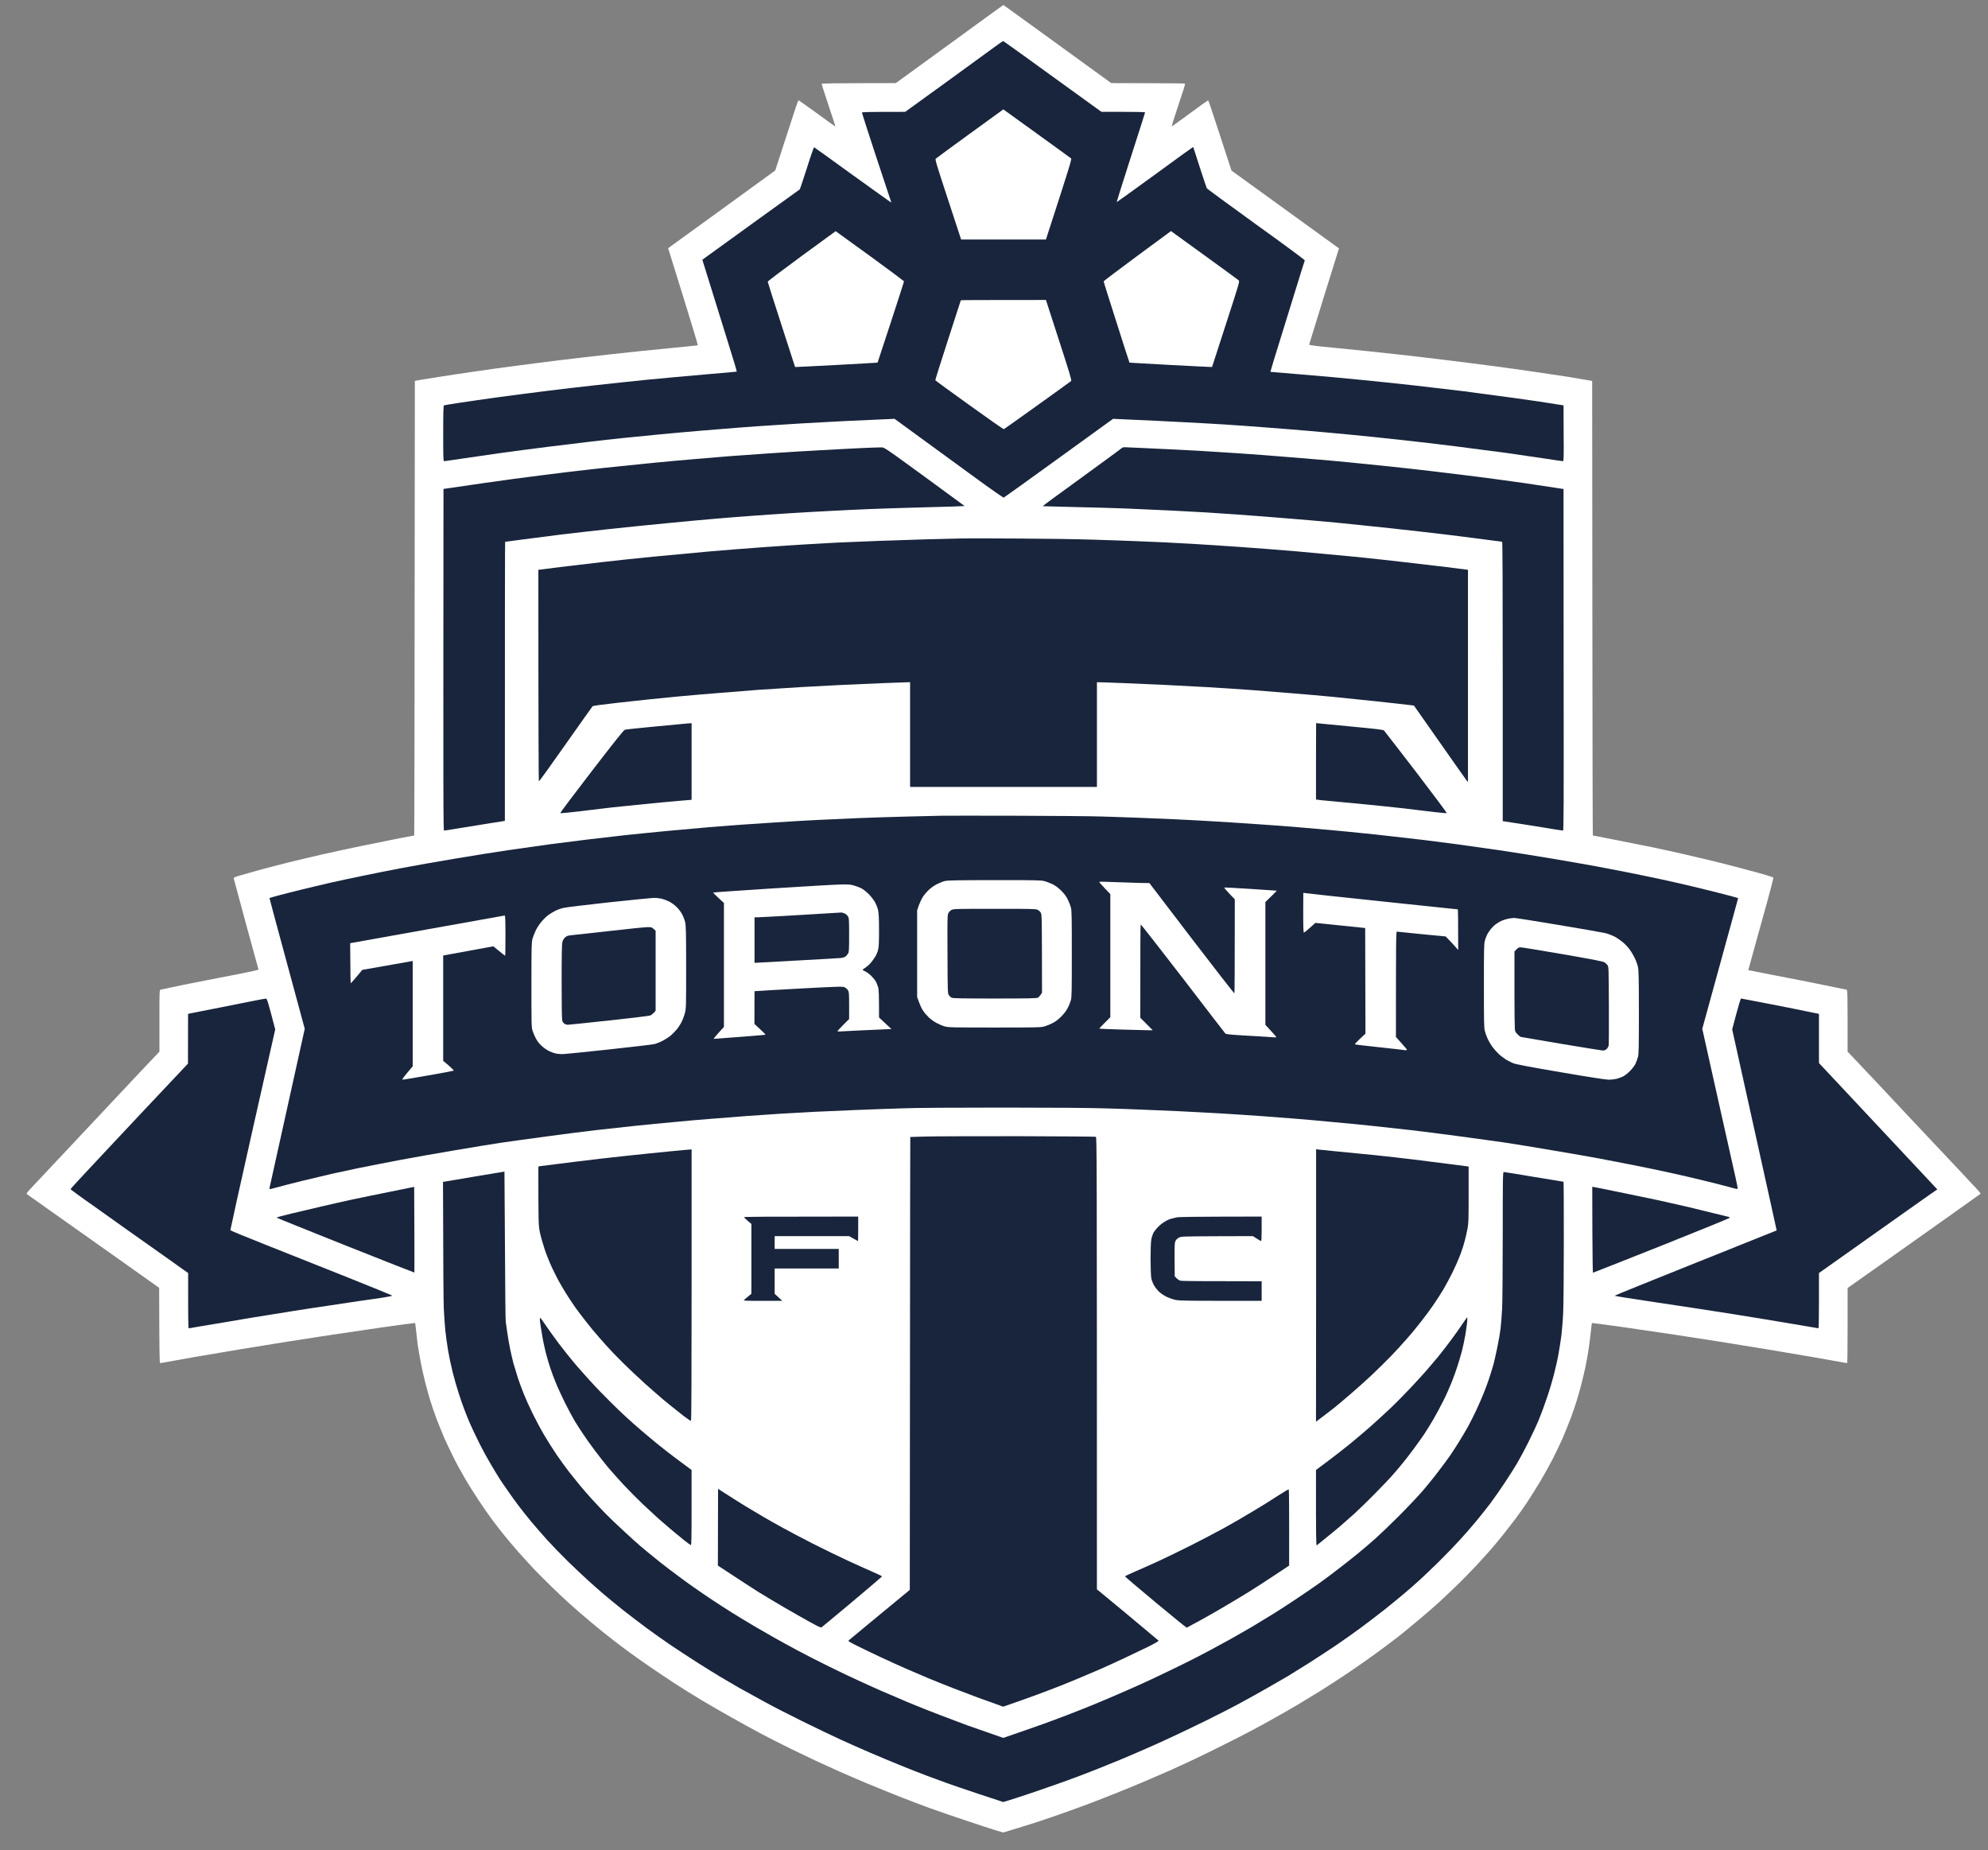
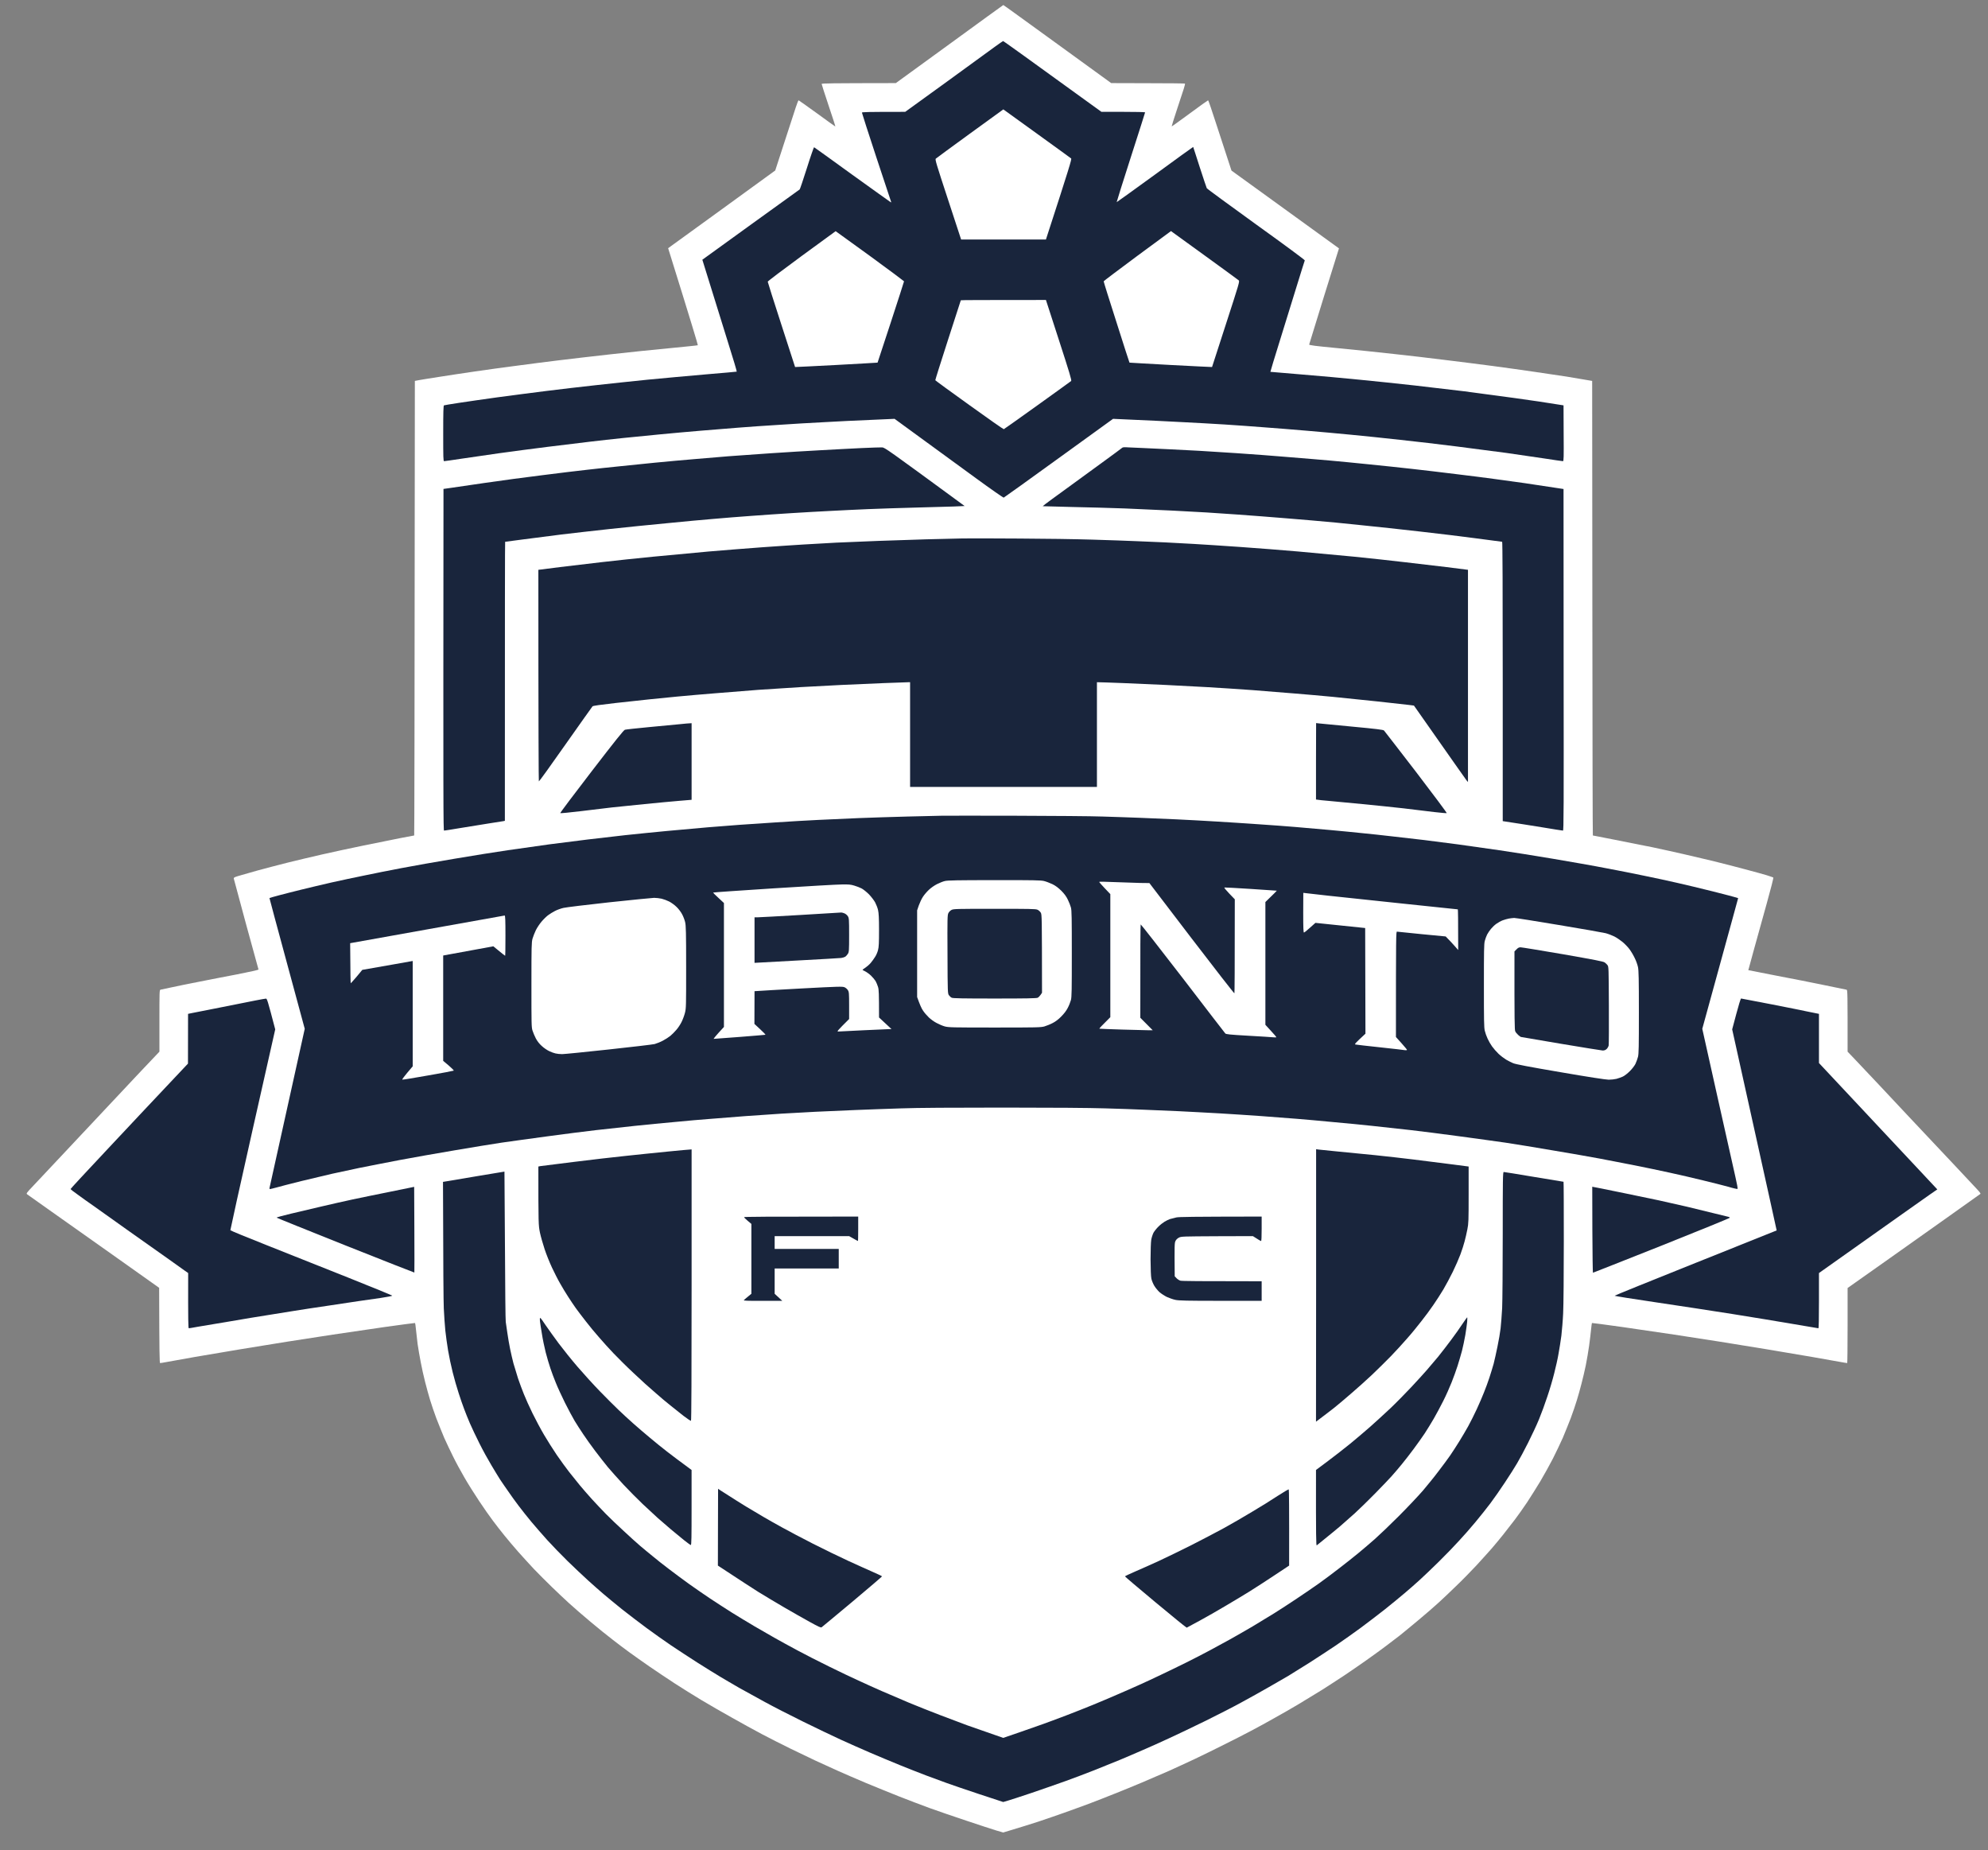
<svg xmlns="http://www.w3.org/2000/svg" width="72" height="67" viewBox="0 0 72 67" fill="none">
  <rect x="0" y="0" width="72" height="67" fill="#808080" stroke="none" />
  <path d="M34.387 1.597L32.444 3.009C30.041 3.013 29.758 3.016 29.758 3.041C29.758 3.055 29.872 3.409 30.01 3.823C30.151 4.241 30.261 4.581 30.254 4.581C30.247 4.581 29.95 4.368 29.592 4.106C29.231 3.844 28.93 3.632 28.923 3.632C28.913 3.632 28.866 3.749 28.82 3.89C28.774 4.032 28.59 4.605 28.406 5.161L28.077 6.173C27.759 6.407 26.885 7.037 25.933 7.73L24.198 8.987C25.044 11.701 25.281 12.494 25.274 12.501C25.267 12.508 24.811 12.554 24.266 12.607C23.717 12.657 22.747 12.759 22.11 12.83C21.47 12.901 20.62 13 20.217 13.05C19.817 13.099 19.145 13.184 18.727 13.241C18.306 13.294 17.627 13.389 17.212 13.449C16.798 13.51 16.207 13.598 15.896 13.648C15.588 13.697 15.262 13.747 15.177 13.764L15.025 13.793C15.015 26.551 15.008 30.253 15.001 30.253C14.997 30.253 14.76 30.299 14.477 30.352C14.194 30.409 13.595 30.529 13.146 30.621C12.697 30.713 12.024 30.858 11.652 30.943C11.281 31.028 10.725 31.159 10.414 31.237C10.106 31.315 9.614 31.442 9.32 31.523C9.03 31.605 8.715 31.693 8.623 31.722C8.489 31.764 8.46 31.778 8.467 31.814C8.471 31.838 8.673 32.582 8.913 33.47C9.158 34.358 9.359 35.094 9.363 35.108C9.366 35.119 9.041 35.193 8.584 35.282C8.149 35.363 7.526 35.487 7.2 35.551C6.871 35.615 6.432 35.703 6.227 35.749C6.018 35.791 5.834 35.83 5.813 35.837C5.774 35.848 5.774 35.919 5.774 36.963V38.081C5.406 38.467 4.84 39.065 4.281 39.663C3.722 40.258 2.862 41.174 2.37 41.698C1.878 42.222 1.354 42.778 1.209 42.933C0.954 43.202 0.943 43.216 0.986 43.248C1.011 43.266 1.34 43.5 1.715 43.765C2.094 44.03 3.159 44.784 4.082 45.439L5.764 46.632C5.771 49.066 5.778 49.357 5.799 49.357C5.817 49.357 5.933 49.339 6.061 49.314C6.188 49.289 6.641 49.208 7.066 49.134C7.491 49.063 8.227 48.939 8.701 48.858C9.175 48.78 9.943 48.656 10.403 48.582C10.867 48.511 11.607 48.394 12.053 48.327C12.495 48.26 13.344 48.136 13.935 48.051C14.526 47.969 15.022 47.902 15.029 47.906C15.039 47.913 15.054 48.015 15.064 48.132C15.075 48.252 15.103 48.49 15.124 48.663C15.149 48.833 15.199 49.13 15.238 49.325C15.273 49.52 15.347 49.849 15.4 50.054C15.454 50.263 15.531 50.549 15.577 50.694C15.62 50.843 15.723 51.137 15.8 51.349C15.882 51.562 16.013 51.884 16.09 52.068C16.172 52.248 16.314 52.553 16.409 52.74C16.501 52.931 16.685 53.267 16.816 53.494C16.943 53.717 17.188 54.106 17.354 54.354C17.52 54.605 17.747 54.927 17.857 55.072C17.966 55.221 18.154 55.458 18.271 55.603C18.391 55.752 18.61 56.01 18.759 56.18C18.908 56.35 19.169 56.633 19.336 56.813C19.506 56.99 19.799 57.284 19.987 57.465C20.175 57.649 20.458 57.914 20.617 58.059C20.776 58.204 21.119 58.502 21.381 58.721C21.643 58.941 22.001 59.231 22.178 59.365C22.351 59.503 22.624 59.705 22.783 59.822C22.942 59.938 23.268 60.169 23.512 60.338C23.756 60.505 24.167 60.781 24.428 60.951C24.69 61.12 25.129 61.397 25.402 61.559C25.674 61.722 26.177 62.012 26.52 62.203C26.86 62.395 27.348 62.664 27.603 62.798C27.858 62.932 28.311 63.163 28.608 63.308C28.905 63.453 29.312 63.647 29.514 63.743C29.716 63.835 30.077 64.001 30.321 64.111C30.565 64.221 31.032 64.422 31.361 64.561C31.687 64.695 32.221 64.914 32.544 65.042C32.866 65.169 33.368 65.36 33.658 65.466C33.952 65.573 34.557 65.781 35.007 65.93C35.456 66.082 35.941 66.238 36.079 66.281L36.334 66.355C36.95 66.171 37.343 66.047 37.604 65.962C37.866 65.874 38.284 65.732 38.532 65.643C38.783 65.555 39.186 65.406 39.427 65.318C39.671 65.226 40.099 65.059 40.379 64.946C40.659 64.837 41.101 64.653 41.363 64.543C41.625 64.433 42.057 64.246 42.325 64.129C42.591 64.008 43.016 63.814 43.263 63.697C43.511 63.58 43.982 63.35 44.304 63.187C44.626 63.028 45.079 62.798 45.309 62.674C45.539 62.554 45.928 62.342 46.169 62.203C46.413 62.069 46.806 61.843 47.043 61.701C47.28 61.559 47.662 61.326 47.896 61.181C48.126 61.036 48.487 60.798 48.703 60.657C48.915 60.515 49.262 60.275 49.474 60.126C49.687 59.977 50.002 59.747 50.172 59.62C50.342 59.493 50.575 59.316 50.692 59.224C50.805 59.132 51.106 58.887 51.354 58.679C51.601 58.473 51.931 58.19 52.083 58.049C52.235 57.911 52.529 57.635 52.734 57.433C52.943 57.235 53.275 56.895 53.474 56.682C53.672 56.467 53.919 56.191 54.026 56.07C54.132 55.946 54.319 55.724 54.44 55.571C54.56 55.419 54.751 55.175 54.861 55.03C54.971 54.885 55.172 54.602 55.307 54.4C55.438 54.198 55.657 53.855 55.788 53.635C55.919 53.416 56.121 53.048 56.241 52.818C56.358 52.588 56.517 52.248 56.599 52.068C56.676 51.884 56.807 51.562 56.889 51.349C56.967 51.137 57.069 50.843 57.112 50.694C57.158 50.549 57.232 50.28 57.278 50.1C57.328 49.916 57.395 49.619 57.434 49.435C57.469 49.254 57.526 48.936 57.554 48.727C57.582 48.522 57.614 48.252 57.625 48.132C57.636 48.015 57.65 47.913 57.66 47.906C57.667 47.902 58.163 47.969 58.754 48.051C59.345 48.136 60.194 48.26 60.637 48.327C61.083 48.394 61.822 48.511 62.286 48.582C62.746 48.656 63.514 48.78 63.988 48.858C64.462 48.939 65.198 49.063 65.623 49.134C66.048 49.208 66.504 49.289 66.639 49.314C66.773 49.339 66.89 49.357 66.901 49.357C66.908 49.357 66.915 48.744 66.915 47.998V46.639C67.251 46.405 67.828 45.995 68.419 45.577C69.01 45.159 69.99 44.466 70.596 44.034C71.204 43.602 71.71 43.241 71.725 43.231C71.739 43.22 71.696 43.16 71.615 43.075C71.54 42.997 71.183 42.615 70.819 42.225C70.454 41.84 69.994 41.348 69.796 41.139C69.597 40.927 69.275 40.583 69.077 40.375C68.879 40.166 68.419 39.674 68.055 39.285C67.69 38.899 67.283 38.467 67.152 38.329L66.915 38.081C66.915 35.919 66.915 35.848 66.876 35.837C66.855 35.834 66.501 35.76 66.087 35.675C65.673 35.59 64.883 35.431 64.331 35.328C63.776 35.222 63.323 35.133 63.319 35.13C63.319 35.13 63.411 34.79 63.525 34.376C63.641 33.965 63.85 33.212 63.988 32.709C64.13 32.203 64.236 31.785 64.225 31.775C64.215 31.768 64.108 31.732 63.988 31.693C63.864 31.658 63.507 31.555 63.192 31.474C62.877 31.389 62.349 31.254 62.02 31.173C61.691 31.095 61.224 30.985 60.98 30.929C60.739 30.872 60.23 30.762 59.855 30.681C59.476 30.603 58.839 30.476 58.432 30.398C58.028 30.317 57.692 30.253 57.689 30.253C57.681 30.253 57.674 26.551 57.671 22.025L57.664 13.793C57.204 13.715 56.91 13.665 56.715 13.633C56.521 13.605 56.029 13.531 55.622 13.471C55.215 13.411 54.507 13.311 54.05 13.251C53.594 13.191 52.815 13.092 52.316 13.032C51.817 12.968 50.996 12.873 50.494 12.819C49.988 12.763 49.089 12.667 48.491 12.611C47.602 12.526 47.408 12.501 47.415 12.473C47.418 12.455 47.662 11.666 47.956 10.717L48.494 8.994C46.866 7.815 45.989 7.182 45.496 6.824L44.601 6.177C44.389 5.533 44.201 4.959 44.049 4.489C43.897 4.018 43.766 3.632 43.755 3.632C43.745 3.632 43.447 3.844 43.093 4.106C42.736 4.368 42.442 4.581 42.435 4.577C42.432 4.573 42.513 4.301 42.623 3.975C42.729 3.646 42.842 3.303 42.874 3.211C42.902 3.119 42.924 3.038 42.917 3.027C42.913 3.02 42.311 3.013 41.579 3.013L40.245 3.009C39.031 2.128 38.422 1.686 38.114 1.463C37.803 1.236 37.279 0.857 36.946 0.617C36.617 0.376 36.341 0.182 36.337 0.182C36.334 0.182 35.453 0.819 34.387 1.597Z" fill="white" />
  <path d="M36.047 1.682C35.899 1.789 35.106 2.365 34.285 2.964L32.784 4.05C31.387 4.05 31.217 4.057 31.217 4.078C31.217 4.093 31.45 4.822 31.74 5.699C32.027 6.573 32.268 7.299 32.275 7.313C32.282 7.324 32.275 7.327 32.261 7.324C32.246 7.317 31.62 6.867 30.866 6.326C30.116 5.781 29.493 5.335 29.483 5.331C29.475 5.328 29.355 5.667 29.224 6.085C29.09 6.506 28.973 6.853 28.962 6.86C28.955 6.867 28.155 7.44 27.189 8.138L25.437 9.405C25.901 10.902 26.184 11.811 26.365 12.392C26.549 12.972 26.69 13.45 26.683 13.457C26.68 13.46 26.177 13.506 25.568 13.556C24.96 13.609 24.015 13.694 23.47 13.747C22.921 13.804 22.065 13.892 21.566 13.949C21.07 14.002 20.263 14.098 19.778 14.158C19.29 14.218 18.494 14.324 18.009 14.388C17.52 14.455 16.894 14.547 16.614 14.589C16.335 14.632 16.094 14.671 16.08 14.678C16.059 14.685 16.052 14.908 16.052 15.694C16.052 16.571 16.055 16.699 16.084 16.699C16.105 16.699 16.384 16.66 16.71 16.61C17.036 16.561 17.648 16.472 18.076 16.412C18.501 16.352 19.287 16.249 19.821 16.182C20.355 16.115 21.052 16.03 21.367 15.994C21.686 15.956 22.227 15.895 22.574 15.86C22.921 15.825 23.516 15.764 23.898 15.729C24.284 15.69 24.953 15.633 25.391 15.595C25.83 15.559 26.442 15.509 26.75 15.485C27.062 15.46 27.702 15.414 28.177 15.386C28.651 15.354 29.401 15.308 29.847 15.287C30.289 15.262 31.047 15.223 31.524 15.205L32.399 15.166C33.924 16.277 34.805 16.922 35.343 17.314C35.881 17.707 36.334 18.022 36.352 18.019C36.366 18.015 37.265 17.371 38.344 16.589L40.312 15.166C41.667 15.226 42.418 15.262 42.853 15.287C43.292 15.308 43.968 15.347 44.357 15.371C44.746 15.396 45.394 15.442 45.794 15.474C46.197 15.502 46.877 15.559 47.309 15.595C47.74 15.63 48.462 15.697 48.912 15.74C49.361 15.782 50.172 15.867 50.713 15.927C51.255 15.984 52.178 16.093 52.77 16.168C53.357 16.242 54.164 16.348 54.56 16.401C54.953 16.458 55.569 16.547 55.923 16.6C56.28 16.656 56.585 16.699 56.606 16.699C56.634 16.699 56.638 16.575 56.631 15.687L56.627 14.678C56.043 14.582 55.413 14.49 54.847 14.412C54.281 14.335 53.46 14.225 53.024 14.168C52.585 14.115 51.786 14.02 51.244 13.959C50.703 13.899 49.807 13.804 49.255 13.751C48.7 13.694 47.748 13.609 47.132 13.559C46.52 13.506 46.013 13.464 46.01 13.464C46.006 13.46 46.166 12.933 46.367 12.289C46.566 11.645 46.845 10.742 46.987 10.286C47.128 9.829 47.248 9.444 47.256 9.429C47.259 9.412 46.562 8.895 45.493 8.127C44.52 7.423 43.713 6.835 43.706 6.814C43.695 6.796 43.582 6.453 43.451 6.053C43.324 5.65 43.214 5.321 43.214 5.321C43.211 5.317 42.588 5.767 41.834 6.319C41.076 6.871 40.45 7.32 40.443 7.32C40.439 7.317 40.666 6.588 40.953 5.699C41.239 4.811 41.473 4.078 41.473 4.068C41.473 4.057 41.119 4.05 40.684 4.05H39.891C37.152 2.065 36.345 1.488 36.334 1.488C36.32 1.488 36.193 1.576 36.047 1.682Z" fill="#19253C" />
  <path d="M35.127 4.839C34.465 5.32 33.91 5.727 33.892 5.745C33.86 5.773 33.913 5.943 34.334 7.224L34.809 8.672H37.881C38.741 6.028 38.819 5.759 38.794 5.738C38.78 5.724 38.22 5.32 37.555 4.839C36.89 4.358 36.341 3.961 36.338 3.961C36.338 3.961 35.793 4.358 35.127 4.839ZM29.033 9.27C28.357 9.765 27.801 10.186 27.805 10.2C27.805 10.218 28.028 10.919 28.3 11.758C28.569 12.597 28.792 13.287 28.796 13.29C28.796 13.294 29.468 13.258 30.289 13.216C31.107 13.17 31.783 13.134 31.783 13.131C31.786 13.131 32.002 12.473 32.264 11.669C32.526 10.866 32.742 10.2 32.742 10.186C32.738 10.176 32.183 9.762 31.503 9.266L30.265 8.371L29.033 9.27ZM41.19 9.266C40.521 9.762 39.972 10.176 39.972 10.186C39.969 10.2 40.178 10.866 40.436 11.669C40.691 12.473 40.903 13.131 40.907 13.131C40.907 13.134 41.583 13.17 42.4 13.216C43.221 13.258 43.894 13.294 43.897 13.29C43.897 13.287 44.123 12.586 44.4 11.736C44.881 10.254 44.902 10.186 44.863 10.151C44.838 10.13 44.311 9.744 43.685 9.291C43.058 8.838 42.513 8.445 42.478 8.417L42.411 8.367L41.19 9.266ZM34.798 10.873C34.798 10.88 34.589 11.528 34.331 12.317C34.076 13.103 33.871 13.757 33.874 13.768C33.882 13.782 34.437 14.189 35.11 14.67C35.782 15.155 36.345 15.548 36.355 15.541C36.37 15.537 36.914 15.148 37.573 14.677C38.227 14.207 38.78 13.81 38.794 13.796C38.819 13.775 38.737 13.502 38.351 12.313L37.881 10.862C35.492 10.862 34.798 10.866 34.798 10.873Z" fill="white" />
  <path d="M31.216 16.224C30.87 16.242 30.204 16.274 29.733 16.302C29.266 16.327 28.452 16.376 27.922 16.412C27.394 16.451 26.701 16.5 26.386 16.521C26.071 16.546 25.518 16.592 25.157 16.624C24.8 16.652 24.149 16.713 23.71 16.755C23.275 16.798 22.677 16.858 22.386 16.89C22.093 16.918 21.59 16.974 21.268 17.01C20.946 17.045 20.21 17.134 19.633 17.208C19.056 17.279 18.129 17.403 17.577 17.484C17.025 17.562 16.459 17.647 16.317 17.668L16.062 17.704C16.052 29.375 16.055 30.076 16.083 30.076C16.105 30.076 16.356 30.037 16.643 29.988C16.933 29.942 17.396 29.867 17.676 29.821C17.956 29.779 18.207 29.74 18.235 29.733L18.285 29.722C18.285 21.89 18.288 19.618 18.295 19.618C18.302 19.618 18.603 19.579 18.964 19.53C19.325 19.484 19.945 19.402 20.341 19.353C20.734 19.307 21.523 19.215 22.086 19.155C22.652 19.094 23.583 18.999 24.152 18.946C24.726 18.889 25.48 18.818 25.834 18.79C26.187 18.758 26.807 18.709 27.214 18.68C27.621 18.648 28.275 18.606 28.661 18.581C29.05 18.556 29.67 18.521 30.034 18.503C30.399 18.482 31.025 18.454 31.425 18.436C31.829 18.419 32.597 18.394 33.138 18.38C33.68 18.365 34.306 18.348 34.529 18.341L34.936 18.323C32.115 16.253 32.041 16.203 31.945 16.2C31.892 16.196 31.563 16.21 31.216 16.224ZM40.634 16.221C40.616 16.238 40.28 16.486 39.891 16.769C39.505 17.052 39.027 17.399 38.832 17.541C38.638 17.679 38.316 17.916 38.117 18.061C37.919 18.206 37.76 18.326 37.764 18.33C37.767 18.33 38.241 18.344 38.822 18.358C39.399 18.369 40.259 18.394 40.733 18.411C41.207 18.433 41.986 18.468 42.467 18.489C42.948 18.514 43.5 18.546 43.695 18.556C43.89 18.571 44.41 18.606 44.856 18.634C45.298 18.666 46.084 18.726 46.601 18.769C47.117 18.811 47.91 18.878 48.36 18.921C48.809 18.967 49.69 19.055 50.317 19.123C50.94 19.19 51.931 19.303 52.514 19.374C53.098 19.448 53.757 19.53 53.98 19.562C54.203 19.593 54.394 19.618 54.404 19.618C54.418 19.618 54.425 21.317 54.425 24.675V29.733C54.967 29.814 55.448 29.892 55.848 29.956C56.245 30.023 56.584 30.076 56.606 30.076C56.634 30.076 56.637 29.379 56.63 23.893L56.627 17.707C56.011 17.612 55.558 17.544 55.222 17.495C54.889 17.449 54.39 17.378 54.118 17.343C53.845 17.304 53.215 17.226 52.723 17.166C52.231 17.105 51.516 17.02 51.134 16.978C50.748 16.936 50.044 16.858 49.563 16.812C49.081 16.762 48.455 16.702 48.172 16.677C47.885 16.652 47.606 16.628 47.553 16.624C47.496 16.617 47.015 16.578 46.48 16.536C45.946 16.493 45.358 16.447 45.174 16.437C44.994 16.422 44.612 16.398 44.325 16.38C44.038 16.362 43.631 16.337 43.419 16.323C43.207 16.313 42.743 16.288 42.389 16.27C42.039 16.253 41.6 16.231 41.416 16.224C41.236 16.217 40.991 16.207 40.874 16.2C40.708 16.189 40.659 16.192 40.634 16.221Z" fill="#19253C" />
  <path d="M34.865 19.497C34.603 19.501 34.005 19.515 33.538 19.529C33.067 19.543 32.292 19.568 31.814 19.586C31.333 19.603 30.647 19.632 30.289 19.649C29.928 19.671 29.39 19.699 29.093 19.717C28.796 19.734 28.13 19.78 27.614 19.816C27.097 19.855 26.216 19.922 25.657 19.971C25.097 20.021 24.191 20.106 23.646 20.159C23.098 20.212 22.259 20.301 21.778 20.357C21.296 20.414 20.624 20.492 20.284 20.534C19.945 20.577 19.63 20.616 19.584 20.623L19.498 20.633C19.498 26.565 19.509 28.288 19.516 28.295C19.527 28.299 19.962 27.697 20.482 26.954C21.006 26.211 21.445 25.591 21.459 25.577C21.473 25.556 21.76 25.517 22.287 25.457C22.73 25.407 23.285 25.347 23.522 25.323C23.76 25.298 24.213 25.252 24.527 25.223C24.846 25.192 25.465 25.139 25.911 25.103C26.354 25.068 27.054 25.011 27.468 24.979C27.883 24.951 28.573 24.905 29.004 24.88C29.436 24.855 30.098 24.82 30.477 24.802C30.852 24.785 31.546 24.756 32.013 24.735C32.48 24.717 32.887 24.703 32.912 24.703H32.961V28.494H39.728V24.703C39.82 24.703 40.227 24.717 40.687 24.735C41.151 24.756 41.837 24.785 42.212 24.802C42.591 24.82 43.256 24.855 43.695 24.88C44.13 24.905 44.888 24.954 45.376 24.99C45.861 25.029 46.558 25.082 46.923 25.114C47.287 25.142 47.9 25.199 48.282 25.234C48.664 25.273 49.389 25.347 49.895 25.4C50.398 25.457 50.901 25.51 51.01 25.524L51.209 25.549C52.649 27.602 53.088 28.224 53.116 28.26L53.166 28.317V20.633C53.038 20.616 52.723 20.577 52.383 20.534C52.04 20.492 51.378 20.414 50.911 20.361C50.444 20.304 49.609 20.216 49.057 20.159C48.501 20.106 47.592 20.021 47.032 19.971C46.473 19.922 45.518 19.848 44.909 19.805C44.304 19.763 43.543 19.713 43.221 19.695C42.895 19.678 42.428 19.653 42.18 19.639C41.933 19.628 41.472 19.607 41.165 19.596C40.853 19.582 40.131 19.557 39.561 19.54C38.988 19.522 37.806 19.504 36.932 19.501C36.054 19.494 35.123 19.494 34.865 19.497Z" fill="#19253C" />
  <path d="M24.63 26.222C24.464 26.236 23.961 26.286 23.512 26.328C23.062 26.371 22.669 26.413 22.634 26.424C22.591 26.434 22.298 26.799 21.427 27.931C20.794 28.753 20.284 29.432 20.291 29.443C20.302 29.453 20.634 29.421 21.038 29.372C21.438 29.322 21.944 29.262 22.163 29.237C22.383 29.212 22.91 29.16 23.335 29.117C23.759 29.075 24.322 29.021 24.58 29L25.048 28.961V26.187C24.956 26.19 24.793 26.204 24.63 26.222ZM47.662 27.567V28.951C47.74 28.965 47.942 28.986 48.161 29.004C48.377 29.025 48.915 29.075 49.354 29.117C49.793 29.16 50.451 29.227 50.822 29.269C51.194 29.312 51.697 29.372 51.941 29.404C52.181 29.432 52.39 29.45 52.397 29.443C52.404 29.432 51.906 28.763 51.286 27.953C50.663 27.146 50.143 26.47 50.125 26.452C50.101 26.424 49.839 26.392 49.004 26.314C48.405 26.257 47.86 26.204 47.79 26.197L47.666 26.183L47.662 27.567Z" fill="#19253C" />
  <path d="M34.09 29.538C33.938 29.542 33.386 29.556 32.862 29.567C32.342 29.581 31.549 29.605 31.107 29.623C30.661 29.641 29.995 29.673 29.624 29.69C29.252 29.708 28.566 29.747 28.099 29.779C27.631 29.811 27.04 29.85 26.785 29.867C26.527 29.885 26.017 29.927 25.646 29.956C25.274 29.988 24.602 30.048 24.152 30.09C23.703 30.133 23.023 30.2 22.638 30.242C22.256 30.285 21.65 30.356 21.289 30.398C20.932 30.441 20.302 30.522 19.888 30.575C19.474 30.632 18.798 30.727 18.384 30.788C17.97 30.848 17.106 30.986 16.462 31.095C15.818 31.201 14.951 31.357 14.537 31.435C14.123 31.513 13.521 31.633 13.199 31.701C12.877 31.764 12.343 31.881 12.006 31.955C11.674 32.033 11.178 32.147 10.913 32.214C10.644 32.281 10.276 32.373 10.095 32.422C9.911 32.472 9.759 32.514 9.759 32.518C9.756 32.518 10.042 33.583 10.396 34.886L11.037 37.253C10.056 41.674 9.77 42.98 9.763 43.008C9.756 43.036 9.763 43.057 9.78 43.057C9.794 43.057 9.897 43.029 10.007 43.001C10.117 42.969 10.524 42.863 10.913 42.767C11.302 42.672 11.805 42.555 12.028 42.502C12.254 42.452 12.7 42.357 13.022 42.289C13.344 42.226 13.999 42.095 14.47 42.006C14.944 41.918 15.836 41.758 16.451 41.656C17.064 41.55 17.835 41.426 18.164 41.376C18.49 41.33 19.244 41.224 19.831 41.146C20.422 41.065 21.208 40.966 21.579 40.923C21.948 40.881 22.585 40.81 22.992 40.768C23.399 40.725 24.057 40.661 24.453 40.626C24.846 40.587 25.412 40.538 25.713 40.516C26.01 40.492 26.591 40.446 27.005 40.414C27.419 40.385 28.006 40.343 28.311 40.325C28.612 40.307 29.16 40.279 29.525 40.258C29.889 40.24 30.547 40.212 30.983 40.194C31.422 40.177 32.172 40.148 32.653 40.134C33.216 40.113 34.518 40.106 36.334 40.106C38.121 40.106 39.462 40.116 40.025 40.134C40.51 40.148 41.154 40.169 41.451 40.184C41.749 40.194 42.311 40.219 42.701 40.237C43.09 40.258 43.752 40.29 44.169 40.315C44.59 40.339 45.27 40.385 45.684 40.414C46.098 40.446 46.678 40.492 46.976 40.513C47.277 40.538 47.843 40.587 48.236 40.626C48.632 40.661 49.29 40.725 49.697 40.768C50.104 40.81 50.741 40.881 51.109 40.923C51.481 40.966 52.267 41.065 52.858 41.146C53.445 41.224 54.199 41.33 54.525 41.376C54.854 41.426 55.625 41.55 56.237 41.656C56.853 41.758 57.618 41.893 57.94 41.953C58.262 42.013 58.832 42.123 59.2 42.197C59.571 42.272 60.145 42.389 60.474 42.463C60.799 42.534 61.337 42.657 61.666 42.739C61.995 42.817 62.41 42.923 62.59 42.972C62.767 43.026 62.923 43.061 62.93 43.05C62.941 43.04 62.905 42.845 62.852 42.618C62.802 42.392 62.509 41.09 62.204 39.727L61.652 37.253C62.339 34.751 62.633 33.686 62.746 33.272L62.951 32.522C62.813 32.476 62.438 32.38 62.031 32.277C61.624 32.175 61.047 32.037 60.75 31.97C60.453 31.902 59.918 31.785 59.568 31.715C59.214 31.64 58.587 31.517 58.173 31.439C57.759 31.357 56.889 31.205 56.237 31.095C55.59 30.986 54.719 30.848 54.305 30.788C53.891 30.727 53.215 30.632 52.801 30.575C52.387 30.522 51.842 30.451 51.587 30.419C51.332 30.391 50.819 30.331 50.448 30.288C50.076 30.246 49.574 30.189 49.333 30.168C49.089 30.143 48.565 30.09 48.172 30.055C47.776 30.02 47.209 29.97 46.912 29.945C46.611 29.92 46.01 29.874 45.574 29.846C45.136 29.814 44.449 29.772 44.049 29.747C43.645 29.722 43.001 29.687 42.612 29.669C42.223 29.651 41.625 29.627 41.285 29.613C40.945 29.598 40.337 29.581 39.937 29.567C39.537 29.552 38.117 29.542 36.787 29.538C35.456 29.535 34.242 29.535 34.09 29.538Z" fill="#19253C" />
  <path d="M34.221 31.902C34.154 31.916 34.026 31.969 33.934 32.015C33.842 32.061 33.711 32.153 33.641 32.221C33.57 32.288 33.471 32.401 33.425 32.475C33.375 32.55 33.312 32.688 33.276 32.787L33.216 32.964V36.103C33.312 36.375 33.375 36.517 33.425 36.588C33.471 36.662 33.57 36.775 33.641 36.843C33.711 36.91 33.839 37.002 33.924 37.044C34.009 37.09 34.143 37.147 34.221 37.168C34.355 37.203 34.494 37.207 36.022 37.207C37.566 37.207 37.693 37.203 37.824 37.168C37.905 37.143 38.04 37.09 38.125 37.044C38.224 36.995 38.337 36.91 38.432 36.811C38.532 36.712 38.62 36.598 38.67 36.499C38.716 36.414 38.765 36.287 38.786 36.212C38.815 36.099 38.818 35.866 38.818 34.532C38.818 33.243 38.815 32.964 38.786 32.861C38.769 32.797 38.719 32.666 38.673 32.574C38.617 32.458 38.546 32.362 38.436 32.252C38.323 32.143 38.231 32.072 38.114 32.015C38.022 31.973 37.888 31.92 37.813 31.902C37.7 31.874 37.438 31.867 36.012 31.87C34.688 31.87 34.32 31.877 34.221 31.902ZM39.809 31.937C39.813 31.948 39.905 32.051 40.014 32.167L40.213 32.376V36.832C39.894 37.147 39.809 37.242 39.816 37.249C39.82 37.253 40.195 37.267 40.644 37.281C41.094 37.295 41.526 37.306 41.607 37.306H41.749L41.299 36.853C41.296 34.241 41.303 33.477 41.313 33.473C41.32 33.466 42.007 34.344 42.839 35.423C43.667 36.503 44.357 37.402 44.375 37.419C44.396 37.451 44.527 37.465 45.21 37.504C45.652 37.529 46.063 37.554 46.119 37.561C46.179 37.568 46.225 37.564 46.225 37.557C46.225 37.547 46.137 37.441 46.027 37.324L45.829 37.108V32.663C46.155 32.348 46.247 32.252 46.243 32.252C46.24 32.249 45.819 32.221 45.309 32.189C44.799 32.157 44.364 32.132 44.346 32.136C44.329 32.143 44.392 32.221 44.52 32.355L44.721 32.564C44.721 35.193 44.714 35.961 44.707 35.968C44.697 35.975 43.999 35.08 43.157 33.979L41.628 31.976C41.501 31.98 41.158 31.969 40.786 31.955C40.418 31.944 40.043 31.93 39.958 31.927C39.873 31.923 39.806 31.93 39.809 31.937ZM28.021 32.167C26.817 32.245 25.83 32.312 25.826 32.32C25.826 32.327 25.911 32.415 26.021 32.514L26.219 32.698V37.186C25.911 37.518 25.834 37.617 25.851 37.617C25.865 37.617 26.29 37.586 26.796 37.547C27.299 37.508 27.716 37.472 27.723 37.469C27.73 37.462 27.642 37.373 27.529 37.267L27.323 37.076L27.327 35.891C27.539 35.876 28.254 35.834 29.054 35.791C30.371 35.721 30.516 35.717 30.587 35.749C30.629 35.767 30.682 35.813 30.707 35.852C30.749 35.919 30.753 35.965 30.753 36.411V36.899C30.328 37.32 30.307 37.352 30.353 37.352C30.385 37.352 30.799 37.331 31.273 37.306C31.744 37.285 32.168 37.264 32.211 37.264H32.289L31.836 36.843C31.836 35.961 31.829 35.834 31.8 35.738C31.779 35.671 31.74 35.575 31.712 35.526C31.684 35.48 31.609 35.388 31.546 35.328C31.478 35.264 31.383 35.197 31.333 35.172C31.28 35.147 31.238 35.123 31.238 35.119C31.238 35.112 31.284 35.077 31.344 35.038C31.4 34.999 31.489 34.924 31.535 34.868C31.584 34.811 31.655 34.712 31.694 34.648C31.737 34.585 31.783 34.471 31.8 34.401C31.829 34.294 31.836 34.139 31.836 33.682C31.836 33.229 31.825 33.063 31.8 32.95C31.783 32.872 31.733 32.748 31.694 32.673C31.655 32.603 31.556 32.472 31.471 32.383C31.386 32.298 31.266 32.203 31.206 32.171C31.146 32.139 31.025 32.093 30.94 32.068C30.813 32.029 30.735 32.022 30.498 32.026C30.339 32.026 29.224 32.09 28.021 32.167ZM47.199 33.049C47.199 33.611 47.206 33.771 47.227 33.767C47.241 33.767 47.34 33.689 47.447 33.59L47.641 33.417L49.443 33.604L49.453 37.43C49.057 37.798 49.046 37.812 49.099 37.823C49.131 37.83 49.531 37.876 49.995 37.925C50.458 37.975 50.862 38.021 50.894 38.028C50.929 38.032 50.957 38.028 50.957 38.014C50.957 38.003 50.865 37.894 50.755 37.77L50.557 37.55C50.557 33.827 50.561 33.725 50.596 33.735C50.617 33.739 51.025 33.781 51.499 33.827L52.359 33.909C52.514 34.068 52.617 34.178 52.684 34.255L52.812 34.401C52.812 33.261 52.805 32.928 52.798 32.928C52.787 32.928 51.888 32.833 50.801 32.719C49.712 32.603 48.501 32.475 48.105 32.433C47.708 32.39 47.344 32.348 47.294 32.341L47.202 32.33L47.199 33.049ZM22.064 32.673C21.243 32.762 20.497 32.854 20.408 32.875C20.316 32.896 20.174 32.946 20.097 32.988C20.019 33.027 19.906 33.098 19.845 33.144C19.785 33.19 19.679 33.293 19.612 33.374C19.545 33.452 19.453 33.59 19.407 33.682C19.364 33.774 19.308 33.912 19.286 33.99C19.251 34.124 19.247 34.252 19.247 35.66C19.247 37.08 19.247 37.196 19.286 37.317C19.308 37.391 19.364 37.518 19.407 37.603C19.463 37.706 19.534 37.798 19.622 37.876C19.693 37.943 19.814 38.025 19.888 38.06C19.959 38.095 20.065 38.134 20.118 38.145C20.174 38.159 20.281 38.17 20.359 38.17C20.433 38.17 21.19 38.095 22.036 38.003C22.886 37.911 23.639 37.823 23.71 37.805C23.784 37.784 23.919 37.731 24.011 37.681C24.099 37.635 24.22 37.557 24.276 37.511C24.333 37.465 24.428 37.37 24.492 37.295C24.556 37.225 24.641 37.094 24.683 37.009C24.726 36.924 24.782 36.775 24.807 36.676C24.85 36.51 24.85 36.428 24.85 35.02C24.85 33.76 24.843 33.516 24.814 33.392C24.797 33.314 24.747 33.183 24.704 33.105C24.662 33.024 24.577 32.911 24.503 32.84C24.432 32.769 24.312 32.684 24.237 32.645C24.16 32.606 24.036 32.56 23.961 32.542C23.884 32.525 23.763 32.511 23.689 32.511C23.614 32.514 22.886 32.585 22.064 32.673Z" fill="white" />
  <path d="M46.159 34.94V36.989L46.449 37.275L46.445 33.351L46.902 32.933C46.679 32.915 46.509 32.905 46.385 32.901L46.155 32.891L46.159 34.94Z" fill="#19253C" />
  <path d="M34.465 32.947C34.423 32.968 34.37 33.017 34.348 33.064C34.313 33.134 34.309 33.24 34.316 34.557C34.32 35.962 34.324 35.98 34.37 36.04C34.394 36.075 34.437 36.114 34.469 36.128C34.508 36.15 34.876 36.157 36.022 36.157C37.173 36.157 37.541 36.15 37.583 36.128C37.611 36.114 37.657 36.068 37.686 36.026L37.739 35.948C37.735 33.159 37.735 33.117 37.693 33.046C37.668 33.007 37.615 32.957 37.572 32.94C37.505 32.911 37.282 32.908 36.019 32.908C34.656 32.908 34.536 32.911 34.465 32.947ZM28.994 33.131C28.205 33.177 27.504 33.216 27.44 33.216H27.327V34.865C27.49 34.854 28.173 34.819 28.951 34.776C29.73 34.734 30.409 34.695 30.466 34.688C30.519 34.681 30.586 34.66 30.615 34.642C30.64 34.624 30.682 34.578 30.707 34.539C30.749 34.472 30.753 34.426 30.753 33.86C30.753 33.29 30.749 33.244 30.707 33.177C30.682 33.138 30.629 33.092 30.586 33.074C30.544 33.056 30.491 33.042 30.47 33.042C30.448 33.046 29.783 33.085 28.994 33.131Z" fill="#19253C" />
  <path d="M39.187 34.57C39.187 35.964 39.183 36.117 39.148 36.255C39.123 36.343 39.063 36.502 39.01 36.608C38.953 36.718 38.861 36.863 38.805 36.931C38.748 36.998 38.642 37.104 38.571 37.164C38.5 37.224 38.376 37.309 38.295 37.355C38.214 37.401 38.058 37.465 37.948 37.497L37.75 37.56C34.968 37.56 34.402 37.568 34.406 37.582C34.409 37.596 34.498 37.649 34.6 37.699C34.703 37.752 34.837 37.805 34.898 37.815C34.968 37.83 35.556 37.837 36.578 37.833L38.146 37.826C38.369 37.745 38.493 37.691 38.568 37.656C38.638 37.617 38.759 37.543 38.829 37.486C38.904 37.43 39.017 37.32 39.081 37.242C39.144 37.161 39.236 37.016 39.286 36.92C39.335 36.821 39.392 36.683 39.41 36.608C39.445 36.492 39.449 36.322 39.456 35.051L39.463 33.625C39.378 33.349 39.321 33.218 39.286 33.154C39.247 33.091 39.212 33.038 39.201 33.038C39.194 33.038 39.187 33.728 39.187 34.57ZM32.187 33.625C32.19 33.94 32.179 34.266 32.165 34.343C32.155 34.421 32.116 34.556 32.084 34.641C32.052 34.726 31.981 34.86 31.932 34.934L31.836 35.073C31.928 35.196 31.971 35.228 31.985 35.228C31.999 35.228 32.073 35.172 32.148 35.101C32.247 35.005 32.307 34.928 32.374 34.786L32.466 34.602C32.477 33.71 32.473 33.653 32.431 33.515C32.406 33.43 32.36 33.314 32.328 33.261C32.296 33.204 32.25 33.137 32.229 33.105C32.187 33.052 32.187 33.059 32.187 33.625Z" fill="#19253C" />
  <path d="M15.467 33.654L12.682 34.153C12.689 35.278 12.696 35.604 12.703 35.604C12.71 35.604 12.806 35.494 12.919 35.363L13.121 35.119C13.517 35.048 13.928 34.977 14.289 34.914L14.947 34.797V38.612C14.614 39.001 14.554 39.09 14.572 39.093C14.59 39.1 15.011 39.03 15.51 38.941C16.009 38.856 16.423 38.775 16.433 38.768C16.444 38.761 16.363 38.679 16.253 38.584L16.051 38.414V34.599C16.473 34.521 16.88 34.447 17.23 34.383L17.867 34.266C18.189 34.532 18.288 34.609 18.295 34.609C18.302 34.609 18.306 34.28 18.306 33.88C18.306 33.31 18.299 33.151 18.277 33.151C18.263 33.155 17 33.378 15.467 33.654Z" fill="white" />
-   <path d="M34.865 33.254C34.844 33.261 34.809 33.285 34.777 33.314C34.748 33.339 34.713 33.388 34.695 33.42C34.671 33.469 34.664 33.689 34.664 34.641V35.802H34.95C34.954 33.799 34.954 33.756 34.996 33.685C35.021 33.646 35.074 33.6 35.117 33.579C35.184 33.554 35.364 33.547 36.288 33.547H37.385V33.239C35.456 33.239 34.883 33.246 34.865 33.254Z" fill="#19253C" />
  <path d="M54.649 33.261C54.592 33.271 54.493 33.3 54.426 33.324C54.358 33.349 54.256 33.406 54.192 33.452C54.128 33.498 54.04 33.583 53.998 33.636C53.952 33.692 53.888 33.784 53.859 33.841C53.831 33.898 53.792 34.004 53.775 34.071C53.746 34.181 53.743 34.432 53.743 35.692C53.743 36.934 53.746 37.207 53.775 37.323C53.792 37.398 53.838 37.529 53.877 37.61C53.913 37.691 53.987 37.819 54.04 37.893C54.09 37.964 54.196 38.084 54.273 38.159C54.351 38.233 54.475 38.325 54.55 38.371C54.62 38.413 54.737 38.47 54.801 38.498C54.893 38.537 55.356 38.626 56.517 38.824C57.498 38.994 58.166 39.096 58.262 39.096C58.347 39.096 58.474 39.082 58.545 39.065C58.612 39.047 58.719 39.008 58.775 38.983C58.835 38.955 58.945 38.87 59.026 38.789C59.111 38.704 59.196 38.594 59.232 38.523C59.264 38.456 59.303 38.343 59.324 38.268C59.352 38.155 59.356 37.914 59.356 36.655C59.356 35.434 59.349 35.147 59.324 35.02C59.306 34.935 59.253 34.782 59.203 34.687C59.157 34.588 59.072 34.446 59.016 34.372C58.959 34.294 58.846 34.177 58.765 34.11C58.683 34.043 58.552 33.954 58.471 33.912C58.393 33.873 58.248 33.816 58.152 33.791C58.053 33.767 57.292 33.632 56.454 33.494C55.618 33.353 54.893 33.239 54.84 33.239C54.79 33.243 54.702 33.25 54.649 33.261Z" fill="white" />
  <path d="M28.994 33.495C28.325 33.534 27.755 33.569 27.73 33.569H27.681V34.5C27.755 34.482 27.823 34.479 27.872 34.479H27.968V33.835C28.215 33.817 28.711 33.789 29.227 33.757C29.744 33.728 30.218 33.697 30.282 33.693L30.399 33.682V33.417C30.254 33.42 29.663 33.456 28.994 33.495ZM25.197 35.024L25.189 36.588C25.098 36.889 25.037 37.044 24.995 37.126C24.952 37.207 24.885 37.324 24.839 37.384C24.797 37.444 24.698 37.558 24.623 37.636C24.549 37.713 24.425 37.816 24.351 37.866C24.28 37.919 24.167 37.986 24.099 38.018C24.032 38.05 23.908 38.096 23.823 38.12C23.738 38.145 23.593 38.177 23.501 38.191C23.409 38.202 22.723 38.28 21.976 38.358C21.229 38.435 20.575 38.506 20.521 38.513C20.472 38.517 20.429 38.535 20.429 38.545C20.429 38.559 20.476 38.591 20.532 38.619C20.592 38.651 20.698 38.69 20.773 38.708C20.843 38.729 20.971 38.743 21.052 38.743C21.134 38.743 21.803 38.676 22.535 38.588C23.268 38.503 23.933 38.418 24.015 38.4C24.096 38.382 24.223 38.343 24.291 38.315C24.361 38.287 24.457 38.241 24.506 38.212C24.556 38.184 24.651 38.12 24.719 38.067C24.782 38.018 24.896 37.915 24.963 37.844C25.03 37.774 25.126 37.66 25.168 37.593C25.214 37.529 25.282 37.413 25.317 37.335C25.352 37.26 25.402 37.126 25.43 37.037C25.476 36.882 25.476 36.843 25.487 35.516C25.494 34.355 25.49 34.132 25.458 33.99C25.441 33.898 25.388 33.75 25.342 33.661C25.296 33.573 25.246 33.491 25.232 33.481C25.211 33.463 25.204 33.778 25.197 35.024Z" fill="#19253C" />
-   <path d="M22.064 33.713C21.388 33.787 20.769 33.858 20.687 33.865C20.567 33.876 20.525 33.89 20.468 33.943C20.422 33.982 20.387 34.042 20.369 34.106C20.348 34.184 20.341 34.545 20.341 35.543C20.341 36.29 20.348 36.909 20.362 36.951C20.372 36.994 20.408 37.047 20.44 37.068C20.468 37.089 20.528 37.107 20.567 37.107C20.606 37.107 21.278 37.036 22.064 36.951C22.85 36.866 23.519 36.785 23.554 36.771C23.589 36.753 23.646 36.711 23.681 36.672L23.745 36.597V33.703C23.614 33.575 23.6 33.568 23.451 33.572C23.363 33.572 22.74 33.635 22.064 33.713Z" fill="#19253C" />
-   <path d="M53.165 34.212V34.807C53.364 35.026 53.427 35.094 53.438 35.094C53.445 35.094 53.456 34.768 53.456 34.372V33.646C53.293 33.621 53.225 33.614 53.204 33.614C53.169 33.614 53.165 33.657 53.165 34.212ZM18.759 33.706L18.649 33.728L18.66 34.931C18.858 35.09 18.921 35.133 18.932 35.122C18.939 35.115 18.95 34.786 18.946 34.393C18.946 33.728 18.946 33.682 18.907 33.682C18.886 33.685 18.819 33.696 18.759 33.706ZM47.839 34.127C47.839 34.315 47.846 34.471 47.853 34.481C47.864 34.489 47.963 34.414 48.073 34.315L48.271 34.131C48.837 34.191 49.021 34.209 49.049 34.209C49.095 34.212 49.099 34.202 49.099 34.067C49.099 33.936 49.095 33.922 49.049 33.915C49.021 33.908 48.759 33.88 48.469 33.848C48.179 33.816 47.917 33.791 47.889 33.791C47.839 33.791 47.839 33.795 47.839 34.127ZM22.11 34.06C21.282 34.152 20.924 34.202 20.872 34.23C20.832 34.248 20.776 34.297 20.751 34.333C20.705 34.397 20.705 34.421 20.698 35.582L20.691 36.764C20.857 36.739 20.918 36.732 20.932 36.732C20.953 36.732 20.96 36.506 20.963 35.695L20.971 34.662C21.059 34.545 21.119 34.492 21.158 34.474C21.211 34.45 21.537 34.407 22.241 34.333C22.793 34.276 23.285 34.223 23.331 34.216L23.413 34.198V33.922C23.303 33.929 22.747 33.989 22.11 34.06ZM50.89 35.787V37.429L51.198 37.737V34.432C51.311 34.45 51.58 34.481 51.874 34.51C52.164 34.542 52.426 34.566 52.454 34.559C52.496 34.556 52.489 34.538 52.365 34.404L52.227 34.258C51.268 34.17 50.968 34.145 50.939 34.145H50.89V35.787Z" fill="#19253C" />
  <path d="M54.925 34.376L54.85 34.45C54.847 37.03 54.854 37.296 54.879 37.345C54.893 37.381 54.943 37.437 54.989 37.48C55.031 37.519 55.077 37.55 55.091 37.55C55.102 37.55 55.753 37.66 56.532 37.795C57.314 37.926 57.993 38.035 58.043 38.039C58.106 38.039 58.145 38.025 58.191 37.982C58.223 37.95 58.255 37.894 58.262 37.855C58.269 37.816 58.273 37.158 58.269 36.397C58.262 35.052 58.262 35.009 58.22 34.949C58.195 34.917 58.149 34.871 58.117 34.85C58.075 34.815 57.735 34.751 56.606 34.553C55.803 34.415 55.112 34.302 55.07 34.302C55.017 34.302 54.978 34.319 54.925 34.376Z" fill="#19253C" />
  <path d="M41.671 35.622V36.744L41.937 37.009L41.94 34.843C41.749 34.578 41.689 34.5 41.682 34.5C41.678 34.5 41.671 35.003 41.671 35.622ZM17.036 34.773L16.416 34.889L16.406 38.202C16.611 38.365 16.675 38.407 16.682 38.397C16.689 38.386 16.692 37.647 16.692 36.748C16.692 35.852 16.7 35.12 16.703 35.12C16.71 35.12 16.997 35.07 17.34 35.006C17.683 34.946 17.97 34.897 17.981 34.897C17.991 34.897 17.931 34.843 17.853 34.776C17.775 34.709 17.698 34.656 17.683 34.656C17.666 34.66 17.375 34.713 17.036 34.773ZM55.318 34.752C55.293 34.769 55.254 34.805 55.236 34.833C55.208 34.879 55.201 35.035 55.201 36.054V37.218L55.477 37.254C55.498 35.229 55.502 35.187 55.544 35.141C55.569 35.112 55.604 35.084 55.626 35.074C55.65 35.059 56.033 35.116 56.769 35.24C57.377 35.343 57.887 35.428 57.898 35.428C57.908 35.428 57.919 35.364 57.919 35.286C57.919 35.205 57.915 35.141 57.915 35.141C57.912 35.141 57.36 35.045 56.694 34.932C56.026 34.815 55.452 34.72 55.42 34.72C55.392 34.723 55.346 34.734 55.318 34.752ZM13.953 35.325L13.323 35.435C13.334 36.132 13.337 36.146 13.373 36.1C13.394 36.072 13.49 35.955 13.589 35.842L13.766 35.633L14.594 35.484C14.594 35.268 14.59 35.208 14.587 35.208C14.583 35.212 14.3 35.261 13.953 35.325ZM59.731 35.229C59.731 35.236 59.727 35.923 59.724 36.755C59.72 38.092 59.713 38.287 59.681 38.407C59.66 38.485 59.621 38.599 59.593 38.662C59.565 38.726 59.501 38.832 59.451 38.899C59.405 38.967 59.31 39.069 59.242 39.126C59.179 39.182 59.055 39.267 58.97 39.31C58.885 39.352 58.751 39.402 58.673 39.423C58.581 39.444 58.443 39.459 58.305 39.459C58.124 39.455 57.802 39.405 56.528 39.182C55.668 39.03 54.96 38.91 54.946 38.917C54.935 38.924 54.96 38.956 55.003 38.991C55.045 39.027 55.134 39.09 55.201 39.129C55.268 39.172 55.389 39.232 55.47 39.264C55.576 39.303 56.018 39.388 56.995 39.554C57.753 39.685 58.457 39.795 58.559 39.802C58.705 39.809 58.793 39.802 58.942 39.763C59.048 39.738 59.179 39.696 59.228 39.671C59.281 39.646 59.38 39.586 59.451 39.536C59.519 39.49 59.625 39.395 59.681 39.324C59.738 39.257 59.819 39.119 59.865 39.02C59.911 38.924 59.961 38.79 59.979 38.722C60.003 38.627 60.007 38.312 60.007 37.208V35.817C59.915 35.541 59.851 35.406 59.809 35.339C59.766 35.272 59.734 35.222 59.731 35.229ZM32.194 36.309L32.19 36.687C32.381 36.868 32.448 36.925 32.459 36.925C32.466 36.928 32.477 36.822 32.477 36.687C32.477 36.517 32.466 36.408 32.438 36.319C32.413 36.248 32.367 36.146 32.328 36.093C32.293 36.036 32.247 35.98 32.229 35.962C32.204 35.937 32.197 35.987 32.194 36.309ZM28.906 36.171C28.237 36.21 27.688 36.245 27.685 36.245C27.681 36.245 27.681 36.397 27.681 36.585V36.921L27.968 37.176V36.5C29.808 36.404 30.357 36.376 30.371 36.38C30.389 36.38 30.399 36.337 30.399 36.234V36.093C30.183 36.096 29.575 36.128 28.906 36.171Z" fill="#19253C" />
  <path d="M9.253 36.227C9.073 36.262 8.496 36.375 7.972 36.482C7.448 36.584 6.974 36.68 6.917 36.69L6.811 36.712L6.808 38.513C5.431 39.971 4.475 40.99 3.796 41.716C3.113 42.441 2.557 43.043 2.557 43.054C2.557 43.068 2.67 43.156 2.812 43.255C2.95 43.358 3.194 43.531 3.353 43.641C3.509 43.754 4.107 44.175 4.677 44.583C5.25 44.986 5.902 45.45 6.128 45.609C6.351 45.768 6.599 45.945 6.673 45.998L6.815 46.097C6.811 47.884 6.818 48.097 6.839 48.097C6.854 48.097 7.006 48.072 7.176 48.04C7.345 48.012 7.869 47.923 8.336 47.846C8.804 47.764 9.409 47.665 9.681 47.623C9.95 47.58 10.389 47.509 10.651 47.467C10.916 47.424 11.472 47.339 11.886 47.279C12.297 47.219 12.796 47.145 12.99 47.113C13.185 47.085 13.539 47.032 13.78 47C14.038 46.961 14.208 46.929 14.204 46.915C14.197 46.904 13.475 46.607 12.597 46.257C11.72 45.91 10.407 45.386 9.678 45.096C8.949 44.809 8.351 44.561 8.343 44.547C8.34 44.536 8.701 42.894 9.15 40.902L9.968 37.274C9.692 36.22 9.671 36.16 9.632 36.16C9.607 36.16 9.437 36.191 9.253 36.227ZM62.884 36.715L62.735 37.274C63.631 41.319 63.995 42.955 64.119 43.521C64.243 44.087 64.346 44.551 64.346 44.554C64.342 44.558 63.022 45.085 61.412 45.729C59.801 46.373 58.481 46.908 58.478 46.918C58.474 46.929 59.14 47.035 59.957 47.155C60.775 47.276 62.027 47.467 62.739 47.58C63.45 47.693 64.438 47.856 64.933 47.941C65.428 48.026 65.843 48.097 65.857 48.097C65.871 48.097 65.878 47.75 65.878 47.099V46.097C68.762 44.052 69.728 43.372 69.884 43.262L70.164 43.068L65.878 38.492V36.712C65.68 36.673 65.538 36.644 65.436 36.623C65.333 36.598 64.76 36.485 64.165 36.368C63.567 36.252 63.071 36.156 63.057 36.156C63.043 36.156 62.965 36.407 62.884 36.715Z" fill="#19253C" />
  <path d="M31.879 37.621L31.245 37.642C31.022 37.872 30.958 37.94 30.958 37.943C30.962 37.947 31.362 37.932 31.847 37.915C32.332 37.897 32.774 37.876 32.824 37.869L32.919 37.858C32.664 37.625 32.618 37.596 32.569 37.596C32.537 37.6 32.225 37.611 31.879 37.621ZM40.556 37.791L40.422 37.925C40.595 37.929 41.031 37.943 41.505 37.957C41.979 37.975 42.372 37.986 42.372 37.986C42.375 37.982 42.312 37.915 42.23 37.833L42.082 37.685L40.687 37.657L40.556 37.791ZM27.38 37.876L26.74 37.929L26.432 38.24C26.637 38.223 27.066 38.187 27.515 38.156C27.964 38.124 28.347 38.095 28.364 38.088C28.389 38.081 28.357 38.039 28.255 37.947C28.17 37.865 28.092 37.816 28.067 37.819C28.042 37.819 27.734 37.844 27.38 37.876ZM44.828 37.83C44.831 37.833 44.881 37.904 44.938 37.982C44.994 38.06 45.044 38.127 45.044 38.127C45.044 38.127 45.416 38.148 45.872 38.18C46.329 38.212 46.746 38.237 46.799 38.237H46.902L46.612 37.954C45.224 37.855 44.825 37.826 44.828 37.83ZM49.811 38.396C49.737 38.46 49.684 38.517 49.691 38.527C49.701 38.534 50.137 38.584 50.657 38.64C51.181 38.697 51.612 38.739 51.612 38.739C51.616 38.736 51.556 38.665 51.481 38.584L51.343 38.431C50.299 38.315 49.984 38.279 49.97 38.279C49.956 38.279 49.882 38.332 49.811 38.396ZM16.293 39.154C15.995 39.207 15.68 39.26 15.592 39.274L15.433 39.299C15.227 39.55 15.181 39.621 15.195 39.624C15.21 39.631 15.649 39.553 16.169 39.458L17.117 39.284C17.022 39.207 16.954 39.157 16.912 39.122L16.831 39.062L16.293 39.154Z" fill="#19253C" />
-   <path d="M33.559 41.153C33.237 41.16 32.971 41.17 32.968 41.17C32.964 41.174 32.961 44.865 32.957 49.374L32.95 57.57C31.265 58.958 30.759 59.379 30.742 59.396C30.71 59.425 30.742 59.446 31.032 59.591C31.212 59.683 31.595 59.864 31.878 59.998C32.164 60.132 32.593 60.327 32.83 60.43C33.067 60.532 33.438 60.692 33.658 60.784C33.877 60.876 34.256 61.024 34.497 61.12C34.741 61.215 35.144 61.368 35.392 61.46C35.643 61.548 35.955 61.665 36.089 61.711L36.333 61.799C36.949 61.587 37.317 61.453 37.547 61.368C37.781 61.283 38.131 61.148 38.333 61.07C38.535 60.992 38.878 60.851 39.097 60.759C39.313 60.67 39.664 60.518 39.869 60.43C40.078 60.338 40.471 60.157 40.743 60.03C41.016 59.902 41.408 59.715 41.61 59.616C41.847 59.495 41.975 59.421 41.96 59.407C41.95 59.396 41.444 58.972 40.835 58.465L39.727 57.549C39.727 41.584 39.724 41.174 39.688 41.163C39.667 41.156 38.411 41.145 36.896 41.142C35.381 41.142 33.881 41.145 33.559 41.153Z" fill="#19253C" />
  <path d="M24.188 41.698C23.767 41.741 23.087 41.808 22.673 41.854C22.259 41.896 21.41 41.995 20.783 42.073C20.157 42.151 19.612 42.222 19.573 42.225L19.498 42.24C19.498 44.352 19.502 44.363 19.555 44.632C19.587 44.781 19.665 45.053 19.725 45.234C19.785 45.418 19.905 45.715 19.991 45.899C20.075 46.079 20.21 46.345 20.291 46.483C20.369 46.624 20.5 46.837 20.578 46.957C20.656 47.081 20.783 47.265 20.854 47.368C20.928 47.47 21.095 47.69 21.222 47.852C21.349 48.019 21.565 48.277 21.7 48.429C21.831 48.582 22.064 48.84 22.216 48.999C22.372 49.162 22.698 49.488 22.949 49.721C23.197 49.958 23.551 50.277 23.735 50.432C23.915 50.592 24.163 50.801 24.287 50.896C24.407 50.995 24.619 51.161 24.754 51.268C24.892 51.374 25.016 51.455 25.026 51.448C25.041 51.441 25.048 49.778 25.048 46.529V41.62C24.97 41.624 24.605 41.656 24.188 41.698ZM47.666 46.547L47.662 51.48C48.013 51.218 48.214 51.059 48.338 50.963C48.459 50.864 48.728 50.641 48.933 50.461C49.142 50.284 49.478 49.98 49.687 49.785C49.892 49.59 50.2 49.286 50.37 49.112C50.54 48.935 50.805 48.649 50.957 48.472C51.113 48.298 51.346 48.012 51.477 47.842C51.612 47.672 51.807 47.41 51.909 47.258C52.015 47.106 52.178 46.851 52.274 46.692C52.366 46.536 52.522 46.246 52.617 46.051C52.713 45.856 52.836 45.573 52.893 45.421C52.95 45.269 53.017 45.057 53.045 44.947C53.074 44.837 53.12 44.643 53.144 44.515C53.187 44.303 53.19 44.204 53.19 43.259V42.24C53.059 42.222 52.755 42.183 52.426 42.141C52.097 42.098 51.541 42.027 51.187 41.985C50.837 41.942 50.214 41.871 49.807 41.829C49.4 41.787 48.798 41.73 48.469 41.698C48.14 41.666 47.825 41.634 47.769 41.627L47.666 41.613V46.547Z" fill="#19253C" />
  <path d="M17.311 42.583C16.784 42.672 16.282 42.757 16.197 42.771L16.044 42.796C16.052 45.988 16.062 47.124 16.073 47.379C16.083 47.633 16.112 47.998 16.129 48.185C16.151 48.373 16.193 48.699 16.229 48.904C16.264 49.113 16.338 49.467 16.395 49.69C16.451 49.916 16.547 50.252 16.611 50.444C16.671 50.631 16.759 50.889 16.809 51.017C16.855 51.144 16.95 51.378 17.018 51.537C17.085 51.693 17.241 52.022 17.364 52.266C17.485 52.51 17.683 52.868 17.8 53.062C17.917 53.257 18.058 53.491 18.118 53.583C18.178 53.671 18.306 53.862 18.405 54C18.5 54.142 18.67 54.375 18.78 54.52C18.89 54.666 19.099 54.931 19.247 55.108C19.396 55.285 19.654 55.582 19.824 55.77C19.998 55.961 20.323 56.297 20.553 56.523C20.783 56.746 21.119 57.065 21.303 57.231C21.484 57.394 21.739 57.621 21.866 57.727C21.994 57.837 22.291 58.081 22.528 58.272C22.765 58.459 23.165 58.764 23.413 58.948C23.66 59.132 24.06 59.411 24.297 59.574C24.535 59.733 24.966 60.017 25.26 60.204C25.55 60.388 25.922 60.618 26.088 60.717C26.251 60.816 26.559 60.993 26.771 61.117C26.987 61.238 27.405 61.468 27.702 61.63C27.999 61.793 28.622 62.112 29.082 62.338C29.546 62.568 30.158 62.858 30.441 62.989C30.728 63.12 31.206 63.333 31.503 63.46C31.8 63.587 32.289 63.793 32.586 63.913C32.883 64.033 33.312 64.203 33.538 64.288C33.761 64.373 34.101 64.497 34.288 64.564C34.476 64.632 35.014 64.816 35.481 64.971L36.334 65.251C36.575 65.184 36.967 65.053 37.36 64.922C37.757 64.787 38.312 64.593 38.599 64.49C38.886 64.387 39.353 64.21 39.639 64.097C39.922 63.984 40.34 63.814 40.567 63.722C40.793 63.626 41.161 63.471 41.384 63.372C41.611 63.276 42.032 63.085 42.325 62.95C42.616 62.819 43.221 62.526 43.674 62.306C44.123 62.083 44.714 61.783 44.987 61.63C45.263 61.482 45.695 61.238 45.95 61.093C46.204 60.947 46.523 60.763 46.657 60.685C46.792 60.604 47.139 60.388 47.429 60.204C47.722 60.017 48.154 59.733 48.391 59.574C48.629 59.411 49.028 59.132 49.276 58.948C49.524 58.764 49.924 58.459 50.161 58.272C50.398 58.081 50.717 57.822 50.869 57.691C51.021 57.564 51.262 57.352 51.41 57.217C51.555 57.086 51.874 56.782 52.114 56.545C52.355 56.308 52.684 55.968 52.843 55.791C53.006 55.618 53.275 55.31 53.442 55.108C53.611 54.906 53.852 54.602 53.98 54.432C54.107 54.262 54.344 53.926 54.503 53.682C54.666 53.438 54.864 53.126 54.946 52.984C55.031 52.843 55.208 52.51 55.342 52.245C55.477 51.976 55.657 51.594 55.739 51.392C55.823 51.19 55.958 50.822 56.039 50.574C56.124 50.327 56.237 49.941 56.291 49.721C56.347 49.506 56.418 49.187 56.446 49.017C56.478 48.844 56.524 48.55 56.549 48.362C56.57 48.175 56.602 47.81 56.613 47.556C56.627 47.301 56.637 46.126 56.637 44.94C56.637 43.758 56.634 42.792 56.627 42.792C56.62 42.792 56.138 42.711 55.554 42.615C54.971 42.516 54.479 42.438 54.461 42.438C54.429 42.438 54.425 42.7 54.425 44.675C54.425 45.906 54.415 47.12 54.404 47.368C54.39 47.616 54.365 47.945 54.348 48.097C54.33 48.249 54.28 48.55 54.234 48.762C54.192 48.975 54.128 49.254 54.096 49.382C54.061 49.509 53.99 49.736 53.941 49.888C53.891 50.04 53.803 50.281 53.746 50.419C53.693 50.56 53.573 50.833 53.484 51.027C53.392 51.222 53.254 51.502 53.173 51.647C53.091 51.792 52.95 52.036 52.854 52.188C52.762 52.34 52.61 52.57 52.522 52.701C52.433 52.829 52.238 53.094 52.09 53.285C51.945 53.48 51.69 53.791 51.531 53.979C51.368 54.166 50.978 54.581 50.66 54.899C50.341 55.218 49.952 55.589 49.796 55.727C49.637 55.869 49.368 56.095 49.198 56.237C49.028 56.378 48.714 56.626 48.501 56.789C48.289 56.955 47.96 57.2 47.772 57.334C47.584 57.468 47.22 57.716 46.965 57.886C46.71 58.056 46.342 58.297 46.148 58.417C45.953 58.537 45.599 58.753 45.362 58.895C45.125 59.033 44.764 59.242 44.555 59.358C44.35 59.472 44.021 59.652 43.826 59.755C43.631 59.861 43.239 60.063 42.955 60.204C42.669 60.346 42.255 60.547 42.035 60.65C41.819 60.756 41.476 60.912 41.274 61.004C41.073 61.096 40.701 61.259 40.446 61.368C40.191 61.478 39.802 61.645 39.583 61.733C39.363 61.825 38.921 61.998 38.599 62.122C38.277 62.243 37.905 62.384 37.771 62.43C37.636 62.48 37.258 62.611 36.932 62.724L36.334 62.929C35.647 62.692 35.261 62.554 35.028 62.473C34.798 62.388 34.352 62.221 34.033 62.098C33.718 61.977 33.219 61.779 32.929 61.659C32.639 61.535 32.193 61.347 31.945 61.238C31.698 61.128 31.312 60.958 31.096 60.855C30.877 60.756 30.399 60.53 30.034 60.349C29.67 60.172 29.153 59.907 28.884 59.762C28.615 59.62 28.24 59.411 28.045 59.302C27.851 59.192 27.522 59.004 27.313 58.881C27.108 58.76 26.739 58.537 26.495 58.385C26.255 58.233 25.904 58.006 25.724 57.886C25.54 57.766 25.203 57.529 24.97 57.366C24.74 57.2 24.404 56.952 24.22 56.81C24.036 56.672 23.777 56.467 23.646 56.357C23.512 56.251 23.303 56.074 23.179 55.971C23.059 55.869 22.786 55.621 22.574 55.423C22.362 55.228 22.075 54.956 21.941 54.818C21.806 54.68 21.583 54.443 21.442 54.29C21.303 54.138 21.105 53.908 20.999 53.781C20.893 53.653 20.72 53.438 20.617 53.306C20.511 53.172 20.309 52.892 20.167 52.687C20.026 52.478 19.817 52.149 19.704 51.955C19.591 51.764 19.403 51.413 19.29 51.183C19.177 50.953 19.035 50.638 18.975 50.486C18.911 50.334 18.819 50.075 18.762 49.913C18.709 49.746 18.635 49.502 18.596 49.368C18.561 49.237 18.508 49.003 18.476 48.851C18.444 48.699 18.398 48.43 18.373 48.253C18.348 48.076 18.324 47.902 18.317 47.867C18.306 47.828 18.295 46.589 18.288 45.11L18.27 42.424L17.311 42.583Z" fill="#19253C" />
  <path d="M14.151 43.149C13.684 43.241 13.061 43.372 12.771 43.432C12.477 43.496 11.971 43.609 11.642 43.687C11.313 43.765 10.814 43.882 10.53 43.949C10.247 44.016 10.017 44.08 10.017 44.09C10.017 44.097 11.139 44.55 12.509 45.096C13.878 45.641 15.004 46.083 15.007 46.079C15.011 46.076 15.011 45.379 15.007 44.526L15 42.976L14.151 43.149ZM57.671 44.529C57.674 45.386 57.685 46.086 57.692 46.086C57.703 46.086 58.821 45.641 60.18 45.103C61.539 44.561 62.65 44.108 62.65 44.094C62.65 44.083 62.629 44.069 62.601 44.062C62.572 44.055 62.328 43.995 62.052 43.928C61.78 43.86 61.348 43.754 61.093 43.694C60.835 43.634 60.378 43.531 60.074 43.464C59.769 43.4 59.203 43.28 58.814 43.202C58.425 43.124 58.007 43.039 57.887 43.014L57.667 42.972L57.671 44.529Z" fill="#19253C" />
  <path d="M26.948 44.074C26.948 44.088 27.008 44.144 27.082 44.208L27.213 44.318V46.848C27.022 47.004 26.955 47.061 26.941 47.078C26.92 47.099 27.047 47.107 27.624 47.103H28.332L28.056 46.848V45.932H30.377V45.224H28.056V44.76H30.753C30.993 44.898 31.067 44.937 31.071 44.937C31.078 44.937 31.082 44.739 31.082 44.495V44.052C27.652 44.052 26.948 44.059 26.948 44.074ZM42.601 44.084C42.52 44.102 42.417 44.13 42.368 44.144C42.318 44.162 42.233 44.205 42.18 44.236C42.127 44.268 42.024 44.346 41.961 44.41C41.893 44.474 41.812 44.576 41.777 44.636C41.745 44.7 41.709 44.813 41.695 44.891C41.681 44.972 41.67 45.291 41.67 45.599C41.674 45.956 41.681 46.211 41.699 46.296C41.713 46.37 41.763 46.487 41.805 46.558C41.847 46.629 41.932 46.731 41.992 46.788C42.053 46.841 42.173 46.919 42.258 46.962C42.343 47 42.481 47.05 42.566 47.068C42.697 47.096 42.969 47.103 44.208 47.103H45.694V46.395C43.419 46.395 42.799 46.388 42.753 46.374C42.711 46.363 42.647 46.321 42.612 46.285L42.545 46.215C42.534 45.075 42.538 45.004 42.573 44.937C42.594 44.888 42.644 44.842 42.7 44.813C42.785 44.771 42.838 44.771 44.081 44.764L45.376 44.76C45.588 44.898 45.659 44.937 45.673 44.937C45.687 44.937 45.694 44.774 45.694 44.495V44.052C43.086 44.056 42.711 44.063 42.601 44.084Z" fill="#19253C" />
  <path d="M52.96 47.948C52.871 48.086 52.688 48.341 52.556 48.518C52.426 48.695 52.213 48.967 52.086 49.127C51.955 49.282 51.771 49.502 51.675 49.611C51.58 49.721 51.332 49.994 51.123 50.217C50.914 50.44 50.568 50.794 50.348 51.002C50.129 51.208 49.8 51.508 49.619 51.668C49.435 51.83 49.117 52.099 48.911 52.269C48.706 52.436 48.338 52.722 48.097 52.903L47.662 53.228C47.658 55.727 47.666 55.975 47.69 55.957C47.705 55.943 47.846 55.83 48.005 55.702C48.161 55.575 48.398 55.384 48.526 55.274C48.653 55.164 48.897 54.948 49.067 54.796C49.237 54.64 49.569 54.318 49.807 54.074C50.044 53.834 50.313 53.55 50.405 53.448C50.497 53.345 50.663 53.151 50.773 53.016C50.883 52.885 51.074 52.634 51.201 52.464C51.328 52.294 51.509 52.039 51.601 51.901C51.693 51.76 51.838 51.523 51.927 51.37C52.015 51.218 52.171 50.928 52.27 50.73C52.373 50.528 52.507 50.224 52.574 50.054C52.641 49.884 52.74 49.615 52.79 49.456C52.84 49.3 52.91 49.056 52.949 48.914C52.985 48.776 53.038 48.518 53.07 48.341C53.098 48.164 53.13 47.948 53.137 47.86C53.144 47.771 53.144 47.7 53.137 47.7C53.133 47.7 53.052 47.81 52.96 47.948ZM19.555 47.838C19.562 47.902 19.594 48.107 19.626 48.295C19.654 48.486 19.718 48.787 19.764 48.971C19.813 49.155 19.887 49.413 19.933 49.544C19.976 49.679 20.068 49.919 20.132 50.075C20.195 50.234 20.344 50.556 20.461 50.793C20.581 51.031 20.737 51.324 20.811 51.448C20.886 51.569 21.023 51.788 21.123 51.933C21.218 52.078 21.416 52.354 21.558 52.542C21.7 52.729 21.908 52.995 22.018 53.129C22.131 53.26 22.383 53.547 22.581 53.759C22.779 53.971 23.09 54.283 23.271 54.456C23.451 54.626 23.695 54.849 23.809 54.955C23.925 55.058 24.145 55.246 24.297 55.377C24.449 55.504 24.669 55.684 24.782 55.776C24.899 55.868 25.005 55.946 25.019 55.946C25.044 55.946 25.047 55.66 25.047 54.587V53.228C24.594 52.896 24.329 52.694 24.163 52.566C24 52.439 23.72 52.216 23.547 52.068C23.37 51.922 23.09 51.682 22.927 51.537C22.761 51.392 22.52 51.165 22.386 51.038C22.252 50.91 21.954 50.613 21.724 50.376C21.494 50.139 21.13 49.739 20.917 49.491C20.701 49.24 20.397 48.861 20.238 48.649C20.079 48.436 19.87 48.143 19.767 47.994C19.668 47.842 19.58 47.722 19.565 47.722C19.551 47.722 19.548 47.764 19.555 47.838Z" fill="#19253C" />
  <path d="M26.003 55.299L26 56.69C26.814 57.225 27.238 57.501 27.468 57.646C27.698 57.787 28.123 58.042 28.41 58.209C28.693 58.375 29.107 58.608 29.326 58.729C29.645 58.906 29.73 58.945 29.758 58.923C29.776 58.909 30.279 58.495 30.869 58C31.46 57.504 31.945 57.09 31.945 57.08C31.945 57.072 31.8 57.002 31.62 56.924C31.439 56.846 31.036 56.662 30.717 56.517C30.402 56.372 29.826 56.092 29.436 55.894C29.047 55.696 28.544 55.43 28.321 55.306C28.095 55.183 27.791 55.009 27.645 54.924C27.5 54.839 27.217 54.669 27.015 54.549C26.814 54.425 26.541 54.255 26.407 54.167C26.276 54.082 26.131 53.99 26.085 53.962L26.007 53.909L26.003 55.299ZM46.268 54.17C46.056 54.312 45.645 54.567 45.351 54.74C45.061 54.917 44.605 55.179 44.336 55.328C44.067 55.476 43.536 55.752 43.154 55.947C42.771 56.138 42.244 56.397 41.982 56.517C41.72 56.637 41.334 56.811 41.126 56.899C40.913 56.991 40.743 57.072 40.743 57.08C40.743 57.09 41.242 57.515 41.851 58.021C42.46 58.527 42.966 58.941 42.98 58.938C42.991 58.934 43.2 58.821 43.447 58.686C43.691 58.552 44.099 58.322 44.346 58.173C44.597 58.028 44.997 57.784 45.242 57.635C45.486 57.483 45.91 57.207 46.187 57.023L46.689 56.69C46.693 54.51 46.685 53.933 46.675 53.93C46.664 53.926 46.48 54.032 46.268 54.17Z" fill="#19253C" />
</svg>